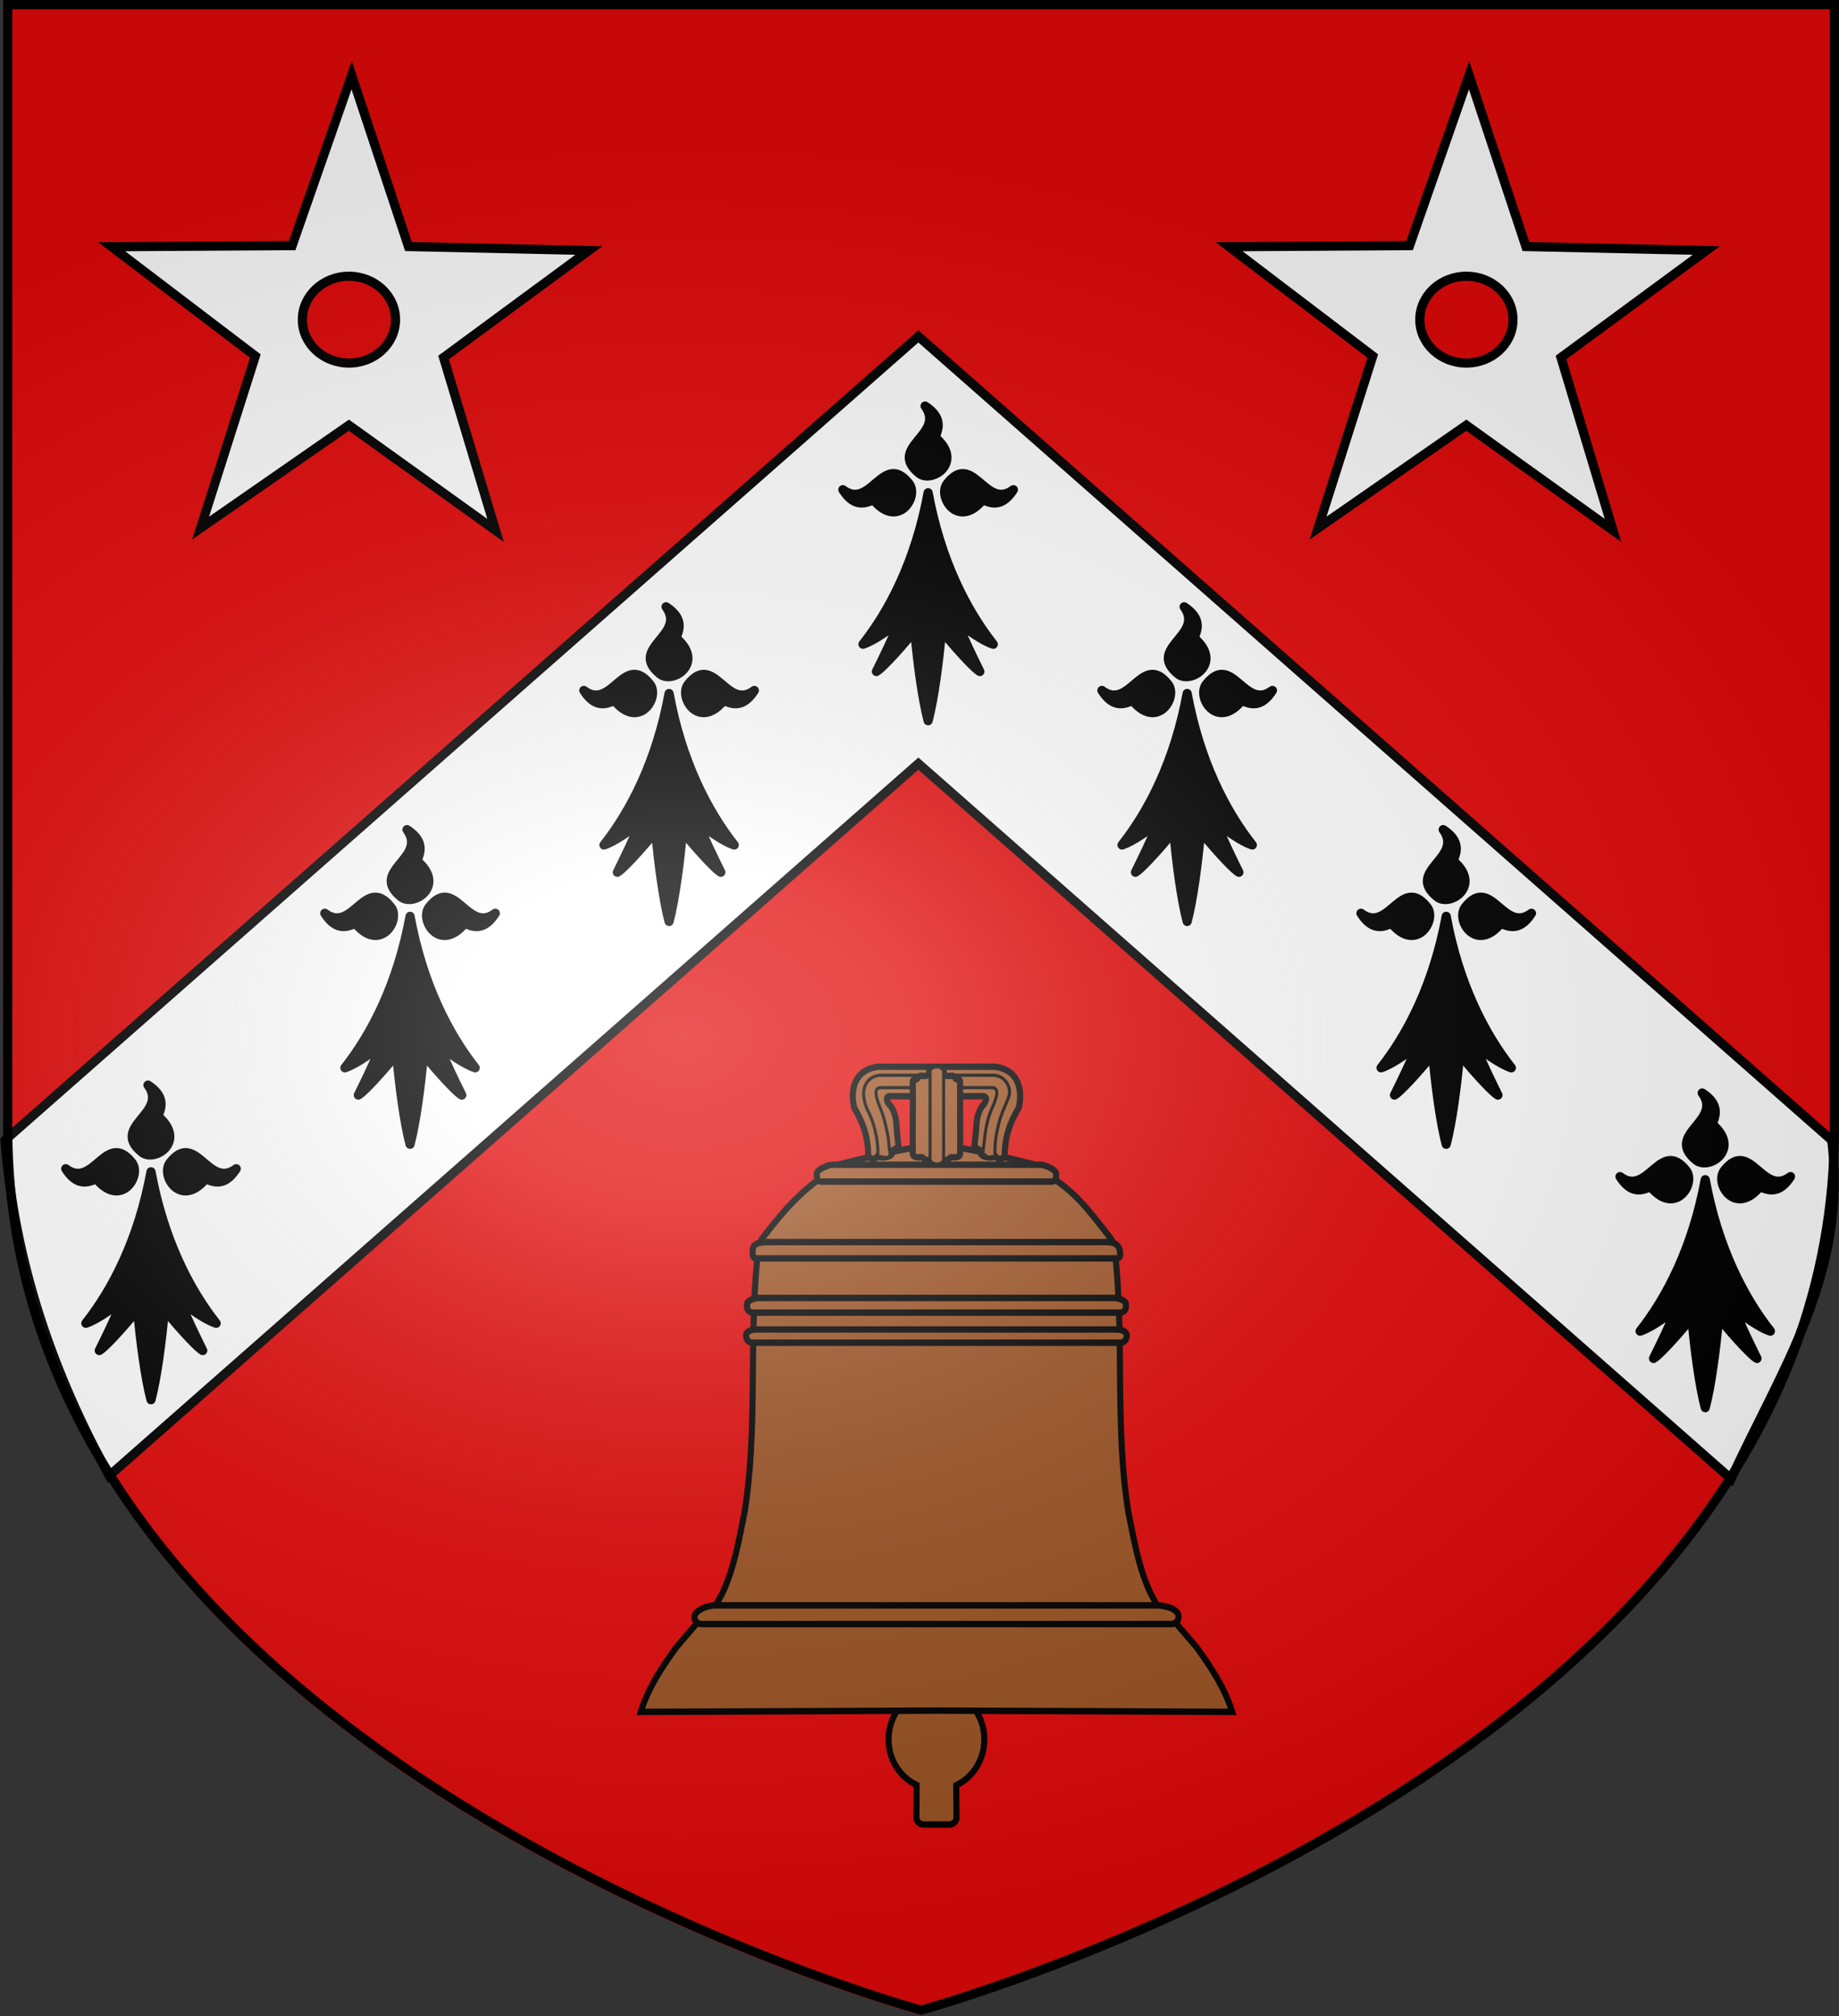
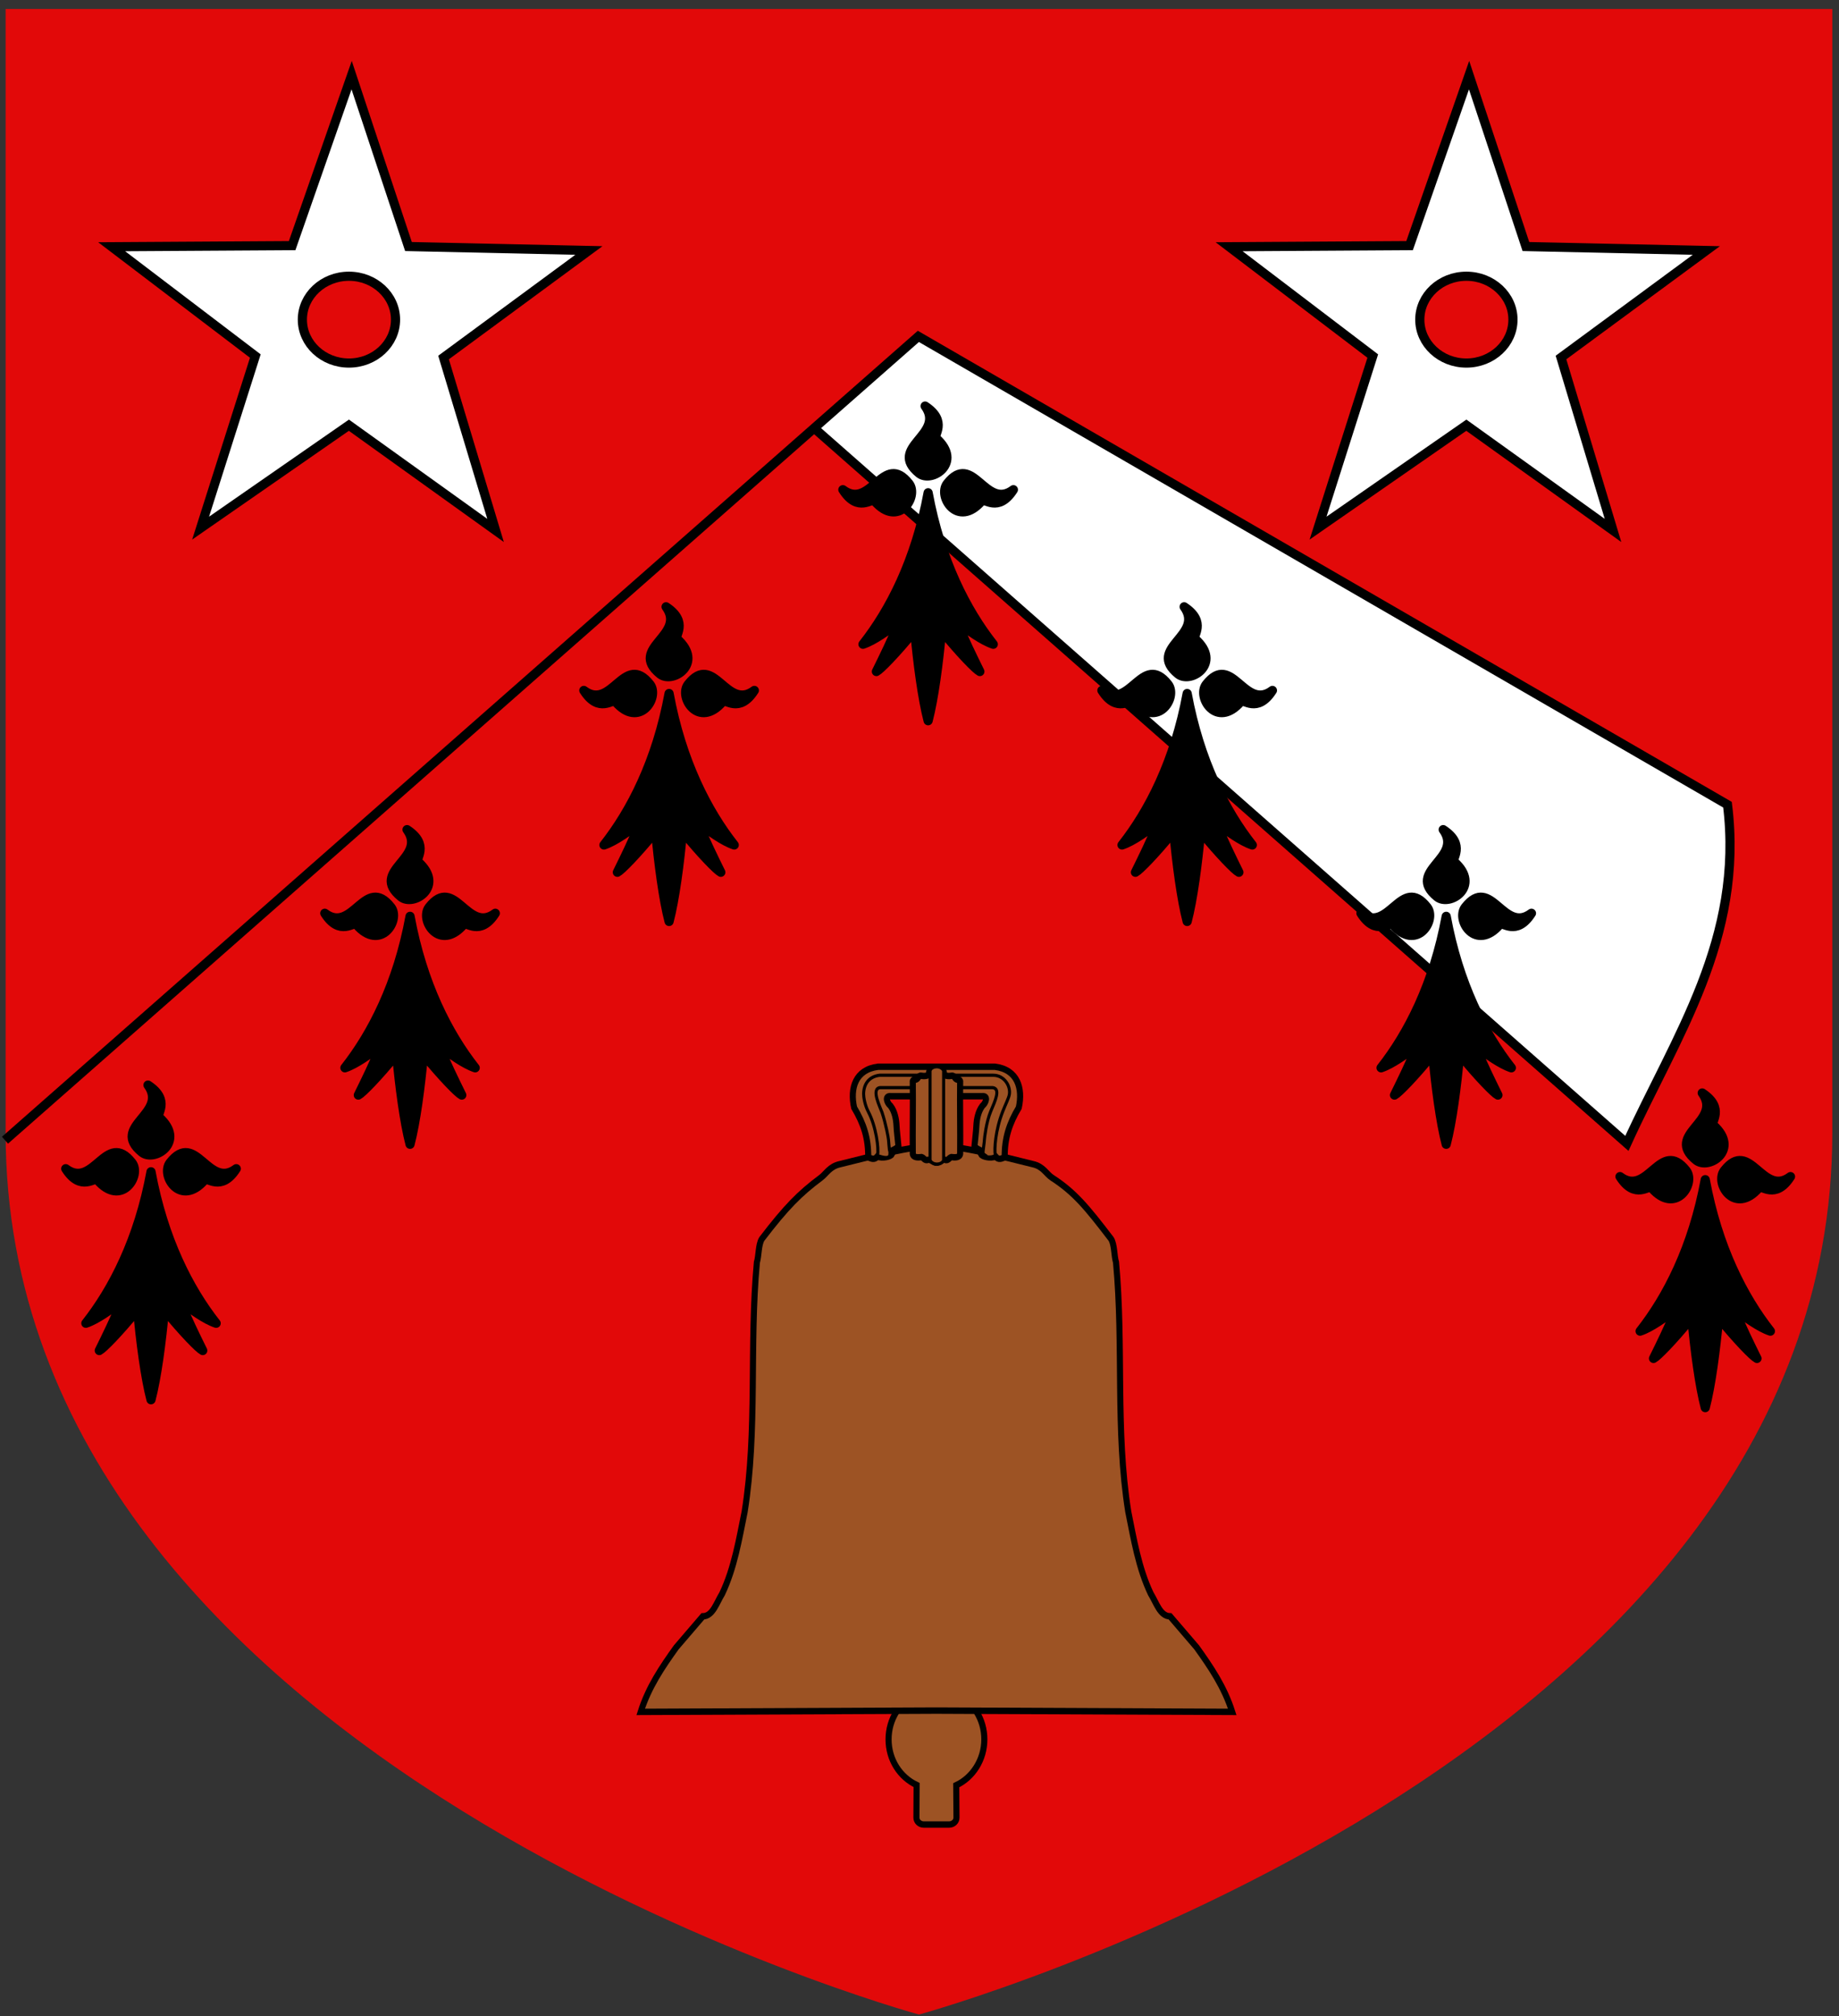
<svg xmlns="http://www.w3.org/2000/svg" xmlns:xlink="http://www.w3.org/1999/xlink" width="601.465" height="658.974" version="1.0">
  <rect width="100%" height="100%" fill="#333333" stroke="none" />
  <desc>Flag of Canton of Valais (Wallis)</desc>
  <defs>
    <radialGradient xlink:href="#a" id="d" cx="221.445" cy="226.331" r="300" fx="221.445" fy="226.331" gradientTransform="matrix(1.354 0 0 .977 -77.582 118.629)" gradientUnits="userSpaceOnUse" />
    <linearGradient id="a">
      <stop offset="0" style="stop-color:white;stop-opacity:.314" />
      <stop offset=".19" style="stop-color:white;stop-opacity:.251" />
      <stop offset=".6" style="stop-color:#6b6b6b;stop-opacity:.125" />
      <stop offset="1" style="stop-color:black;stop-opacity:.125" />
    </linearGradient>
  </defs>
  <g style="display:inline">
    <path d="M299.647 659.325S598.37 577.941 598.37 371.112V3.773H.925v367.339c0 206.83 298.722 288.213 298.722 288.213" style="display:inline;fill:#e20909;fill-opacity:1;fill-rule:evenodd;stroke:none;stroke-width:3;stroke-linecap:butt;stroke-linejoin:miter;stroke-miterlimit:4;stroke-dasharray:none;stroke-opacity:1" transform="translate(.914 -.835)" />
  </g>
  <g style="display:inline;opacity:1" transform="translate(.914 -.835)">
    <g style="opacity:1">
      <g style="display:inline;opacity:1">
        <path d="M0 0h600v660H0z" style="display:inline;opacity:1;fill:none;fill-opacity:1;fill-rule:nonzero;stroke:none;stroke-width:7.56;stroke-linecap:round;stroke-linejoin:round;stroke-miterlimit:4;stroke-dasharray:none;stroke-opacity:1" transform="matrix(1.001 0 0 .725 1.348 181.594)" />
      </g>
    </g>
-     <path d="M299.446 110.79.723 373.527c3.138 40.667 15.856 76.544 34.09 109.663l264.633-232.753 265.817 233.796c15.88-34.855 38.346-66.966 32.906-110.704z" style="display:inline;opacity:1;fill:#fff;fill-opacity:1;fill-rule:evenodd;stroke:#000;stroke-width:3;stroke-linecap:butt;stroke-linejoin:miter;stroke-miterlimit:4;stroke-dasharray:none;stroke-opacity:1" />
+     <path d="M299.446 110.79.723 373.527l264.633-232.753 265.817 233.796c15.88-34.855 38.346-66.966 32.906-110.704z" style="display:inline;opacity:1;fill:#fff;fill-opacity:1;fill-rule:evenodd;stroke:#000;stroke-width:3;stroke-linecap:butt;stroke-linejoin:miter;stroke-miterlimit:4;stroke-dasharray:none;stroke-opacity:1" />
    <path id="b" d="M285.092 164.563c-.72-1.178-5.39 4.14-10.34-3.662 9.212 6.91 13.223-12.662 21.62-2.006 3.322 4.203-3.446 14.775-11.28 5.668m20.164-20.492c-1.16-.732 4.073-5.477-3.604-10.509 6.8 9.363-12.458 13.439-1.974 21.973 4.136 3.376 14.539-3.503 5.578-11.464m14.93 20.492c.72-1.178 5.39 4.14 10.34-3.662-9.212 6.91-13.223-12.662-21.62-2.006-3.321 4.203 3.447 14.775 11.28 5.668m-17.547-2.66c-4.073 22.133-12.533 38.373-21.307 49.519 3.76-1.274 7.834-4.458 11.75-7.006-2.35 5.732-4.856 10.827-7.363 15.922 1.253-.636 6.267-5.732 12.533-13.374.94 10.508 2.507 22.29 4.387 29.456 1.88-7.165 3.447-18.948 4.387-29.456 6.267 7.642 11.28 12.738 12.533 13.374-2.506-5.095-5.013-10.19-7.363-15.922 3.917 2.548 7.99 5.732 11.75 7.006-8.773-11.146-17.233-27.386-21.307-49.518" style="stroke:#000;stroke-width:3;stroke-linecap:round;stroke-linejoin:round" />
    <use xlink:href="#b" width="100%" height="100%" transform="translate(-84.722 65.615)" />
    <use xlink:href="#b" width="100%" height="100%" transform="translate(-254.165 221.947)" />
    <use xlink:href="#b" width="100%" height="100%" transform="translate(84.722 65.615)" />
    <use xlink:href="#b" width="100%" height="100%" transform="translate(-169.443 138.449)" />
    <use xlink:href="#b" width="100%" height="100%" transform="translate(169.443 138.449)" />
    <use xlink:href="#b" width="100%" height="100%" transform="translate(254.165 224.527)" />
    <g id="c" style="stroke:#000;stroke-width:3;stroke-miterlimit:4;stroke-dasharray:none;stroke-opacity:1" transform="translate(0 1.72)">
      <path d="m134.15 105.772-49.5-32.153-46.897 35.84 15.283-57.011L4.458 18.92l58.944-3.082 16.874-56.562 21.147 55.107 59.007-1.43-45.875 37.14Z" style="fill:#fff;stroke:#000;stroke-width:3;stroke-miterlimit:4;stroke-dasharray:none;stroke-opacity:1" transform="rotate(2.64 -1300.258 725.314)" />
      <ellipse cx="113.212" cy="103.597" rx="15.234" ry="14.189" style="fill:#e20909;stroke:#000;stroke-width:3;stroke-miterlimit:4;stroke-dasharray:none;stroke-opacity:1" />
    </g>
    <use xlink:href="#c" width="100%" height="100%" transform="translate(365.47)" />
    <g style="display:inline;fill:#9d5324;stroke-width:1.486">
      <g style="fill:#9d5324;stroke-width:1.486">
        <path d="m264.949 575.717-.136 22.723c0 2.647 2.415 4.778 5.415 4.778h18.475c3 0 5.415-2.13 5.415-4.778l-.18-22.543c12.043-5.4 20.566-17.674 20.566-31.926 0-14.012-8.239-26.111-20.26-31.943l-.126-92.603c0-2.647-2.415-4.778-5.415-4.778h-18.475c-3 0-5.415 2.13-5.415 4.778l-.057 93.048c-12.026 5.292-20.33 17.431-20.33 31.498 0 14.218 8.346 26.255 20.523 31.746z" style="fill:#9d5324;fill-opacity:1;stroke:#000;stroke-width:4.457;stroke-miterlimit:4;stroke-dasharray:none;stroke-opacity:1" transform="matrix(.447 0 0 .47 180.443 313.71)" />
        <g style="fill:#9d5324;stroke-width:1.486">
          <path d="M279.465 131.144c16.672-.19 50.395 7.988 70.47 12.777 7.693 1.575 9.848 6.829 14.149 9.476 16.443 10.122 25.399 20.494 43.183 42.606 2.552 4.052 2.114 11.557 3.587 16.217 5.657 58.165-.586 116.784 8.977 173.563 4.06 18.962 7.452 38.959 16.479 56.981 4.127 6.343 6.83 15.535 14.083 15.625l19.464 21.595c10.351 13.753 20.205 27.513 26.007 44.874-72.376-.3-144.752-.6-216.399-.901-71.647.3-144.023.6-216.399.901 5.802-17.361 15.656-31.121 26.008-44.874l19.464-21.595c7.253-.09 9.955-9.282 14.082-15.625 9.028-18.022 12.42-38.019 16.479-56.981 9.564-56.779 3.32-115.398 8.977-173.563 1.473-4.66 1.036-12.165 3.587-16.217 17.785-22.112 27.642-31.583 43.183-42.606 4.12-2.922 6.457-7.9 14.149-9.476 20.076-4.79 53.798-12.967 70.47-12.777z" style="fill:#9d5324;fill-opacity:1;fill-rule:evenodd;stroke:#000;stroke-width:4.457;stroke-linecap:butt;stroke-linejoin:miter;stroke-miterlimit:4;stroke-dasharray:none;stroke-opacity:1" transform="matrix(.447 0 0 .47 180.443 313.71)" />
-           <path d="M117.127 450.779h324.676c3.642.136 15.431 1.982 14.766 8.227 0 2.647-2.415 4.778-5.415 4.778H107.776c-3 0-5.415-2.131-5.415-4.778.308-5.19 10.043-8.128 14.766-8.227zM203.284 144.35h152.363c3 0 11.415 3.316 11.415 6.316s-.415 5.415-3.415 5.415H195.284c-3 0-3.415-2.415-3.415-5.415s8.415-6.316 11.415-6.316zM154.14 198.127h250.65c2.829.383 8.87.084 9.096 8.173 0 1.765-.273 3.185-3.097 3.185H148.141c-2.824 0-3.097-1.42-3.097-3.185-.882-6.635 2.883-7.677 9.097-8.173zM149.363 236.988h260.204c3 0 8.515 1.847 8.515 4.141v1.912c0 2.294-1.515 4.14-4.515 4.14H145.363c-3 0-4.514-1.846-4.514-4.14v-1.912c0-2.294 5.514-4.14 8.514-4.14zM146.726 258.915h265.479c3 0 6.514 1.705 6.514 3.822v.637c0 2.118-1.515 4.724-4.514 4.724h-269.48c-3 0-4.513-2.606-4.513-4.724v-.637c0-2.117 3.514-3.822 6.514-3.822z" style="fill:#9d5324;fill-opacity:1;stroke:#000;stroke-width:4.457;stroke-miterlimit:4;stroke-opacity:1" transform="matrix(.447 0 0 .47 180.443 313.71)" />
        </g>
      </g>
      <g style="fill:#9d5324;stroke-width:1.486">
        <g style="fill:#9d5324;stroke-width:1.486">
          <path d="M279.465 96.69h33.237c5.04-.584 2.808 4.911.388 6.696-3.079 3.836-4.158 9.143-4.404 13.69-.094 3.407-1.138 11.152-1.43 14.545 3.408 3.262 7.641 2.554 4.934 5.523.791 1.519 6.716 3.014 10.462 1.472 2.501 2.824 4.58 1.228 6.745.56-.157-13.366 3.378-23.477 10.305-34.534 3.12-13.412-.851-26.493-17.513-28.456H236.74c-16.661 1.963-20.632 15.044-17.513 28.456 6.927 11.057 10.462 21.168 10.305 34.534 2.165.668 4.244 2.264 6.745-.56 3.746 1.542 9.671.047 10.462-1.472-2.707-2.97 1.526-2.26 4.934-5.523-.292-3.393-1.335-11.138-1.43-14.545-.246-4.547-1.325-9.854-4.404-13.69-2.42-1.785-4.652-7.28.388-6.696z" style="fill:#9d5324;fill-opacity:1;fill-rule:evenodd;stroke:#000;stroke-width:4.457;stroke-linecap:butt;stroke-linejoin:miter;stroke-miterlimit:4;stroke-dasharray:none;stroke-opacity:1" transform="matrix(.447 0 0 .47 180.443 313.71)" />
          <path d="M320.483 90.717c6.343.606 1.66 9.755-1.309 16.502-3.258 7.405-4.56 18.573-4.626 19.8-.046 1.642-.708 5.375-.849 7.01-.269 2.528-.299 2.664 1.741 3.936-.574 1.21 4.033 1.293 5.839.55 1.205 1.361.207-.523 1.25-.845-.818-4.069-.003-17.088 5.34-30.148 2.148-5.252 4.398-9.37 4.9-11.858 1.192-5.901-3.642-13.555-11.714-13.555h-83.18c-8.03.946-11.584 6.348-11.714 12.918-.041 2.054.846 7.77 3.478 12.495 5.592 10.036 7.737 25.392 6.762 30.148 1.043.322.364 2.206 1.57.845 5.276 1.529 7.431.927 7.439-1.566.002-.752.213-1.49-.338-2.92-.141-1.635-.644-5.368-.69-7.01-.067-1.248-1.915-11.02-4.705-18.962-1.154-3.287-8.568-16.965-1.23-17.34z" style="fill:#9d5324;fill-opacity:1;fill-rule:evenodd;stroke:#000;stroke-width:2.229;stroke-linecap:butt;stroke-linejoin:miter;stroke-miterlimit:4;stroke-dasharray:none;stroke-opacity:1" transform="matrix(.447 0 0 .47 180.443 313.71)" />
        </g>
        <g style="fill:#9d5324;stroke-width:1.486" transform="matrix(.447 0 0 .47 180.443 313.71)">
          <path d="M279.465 142.963c2.341-.157 3.871-2.382 6.214-2.036 2.212.946 3.079-1.463 4.633-1.902 2.222.22 5.968.7 6.486-2.236.194-17.444-.234-33.113 0-50.503-.275-.718-.222-1.172-1.462-1.068-2.473.177-2.257-3.076-4.744-2.776-2.12.416-6.166.398-5.708-2.357-.412-2.473-2.755-4.053-5.419-3.695-2.663-.358-5.006 1.222-5.419 3.695.458 2.755-3.587 2.773-5.707 2.357-2.487-.3-2.272 2.953-4.745 2.776-1.24-.104-1.187.35-1.462 1.068.234 17.39-.194 33.06 0 50.503.518 2.935 4.264 2.456 6.486 2.236 1.555.439 2.422 2.848 4.633 1.902 2.343-.346 3.873 1.879 6.214 2.036z" style="fill:#9d5324;fill-opacity:1;fill-rule:evenodd;stroke:#000;stroke-width:4.457;stroke-linecap:butt;stroke-linejoin:miter;stroke-miterlimit:4;stroke-dasharray:none;stroke-opacity:1" />
          <rect width="9.91" height="67.726" x="274.789" y="76.186" rx="4.955" ry="3.185" style="fill:#9d5324;fill-opacity:1;stroke:#000;stroke-width:2.229;stroke-miterlimit:4;stroke-dasharray:none;stroke-opacity:1" />
        </g>
      </g>
    </g>
  </g>
  <g style="display:inline">
-     <path d="M300.329 657.887s298.723-81.384 298.723-288.213V2.335H1.606v367.339c0 206.83 298.723 288.213 298.723 288.213z" style="opacity:1;fill:url(#d);fill-opacity:1;fill-rule:evenodd;stroke:#000;stroke-width:3;stroke-linecap:butt;stroke-linejoin:miter;stroke-miterlimit:4;stroke-dasharray:none;stroke-opacity:1" transform="translate(.914 -.835)" />
-   </g>
+     </g>
</svg>